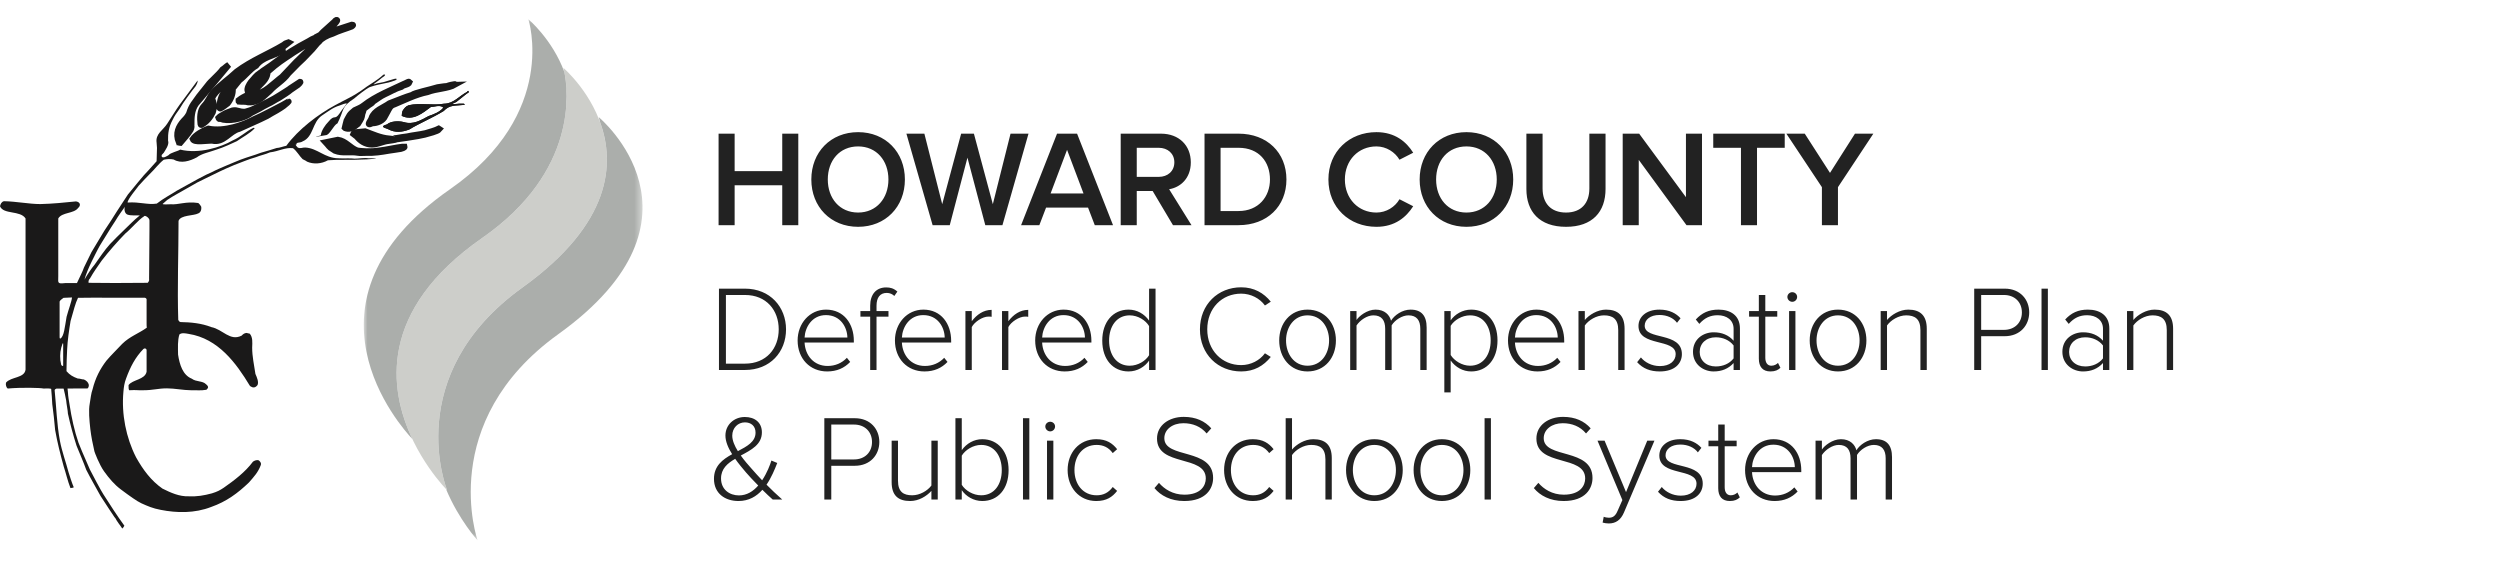
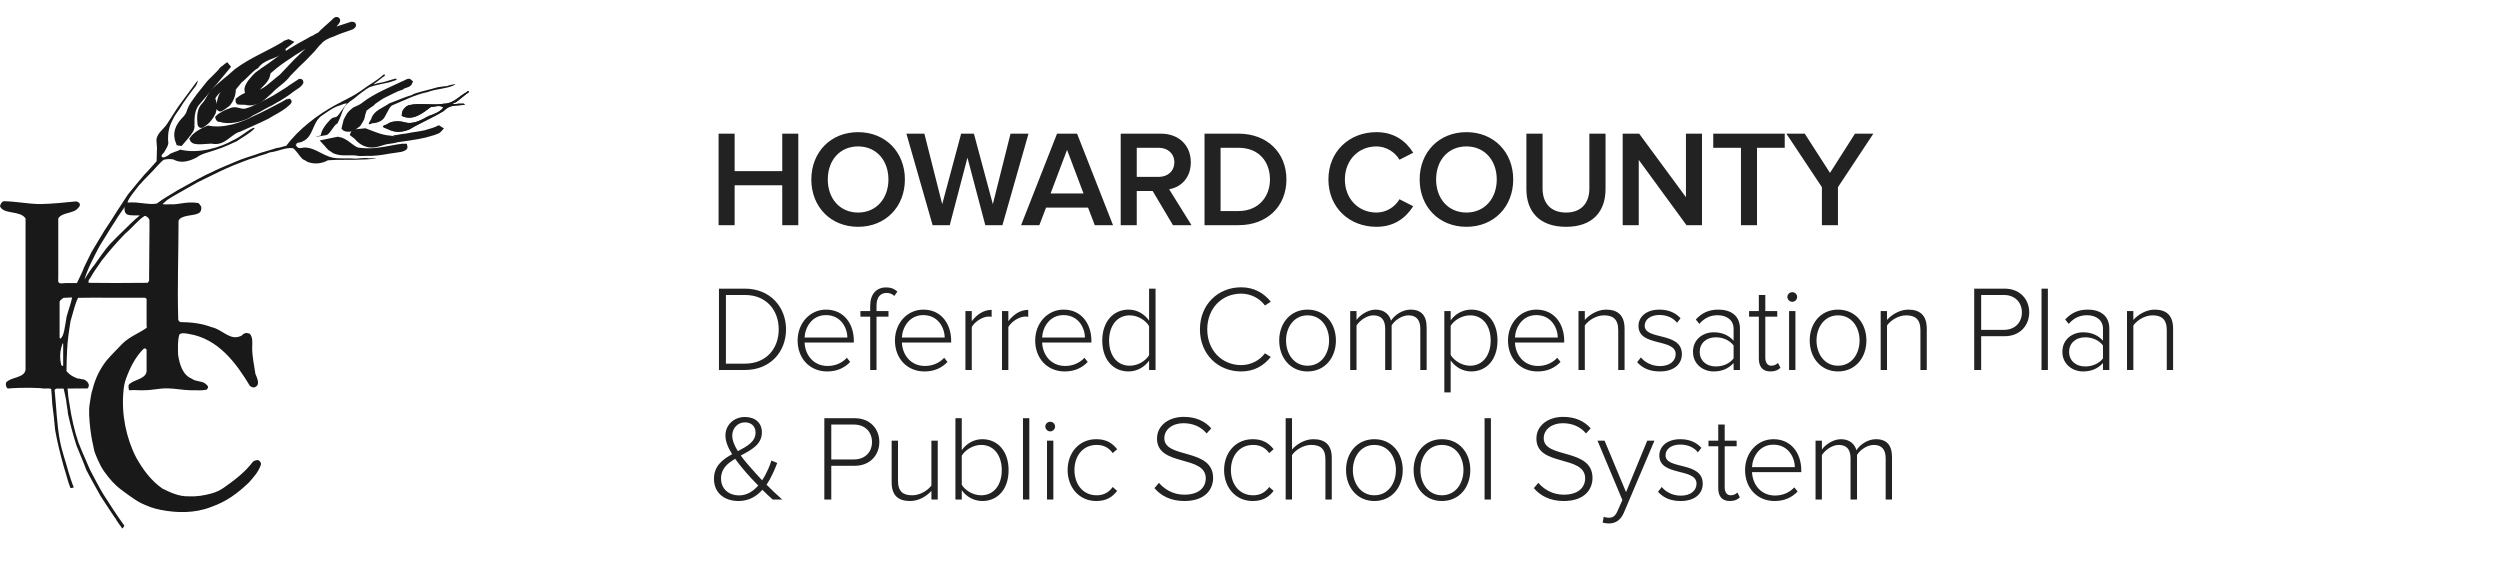
<svg xmlns="http://www.w3.org/2000/svg" xmlns:xlink="http://www.w3.org/1999/xlink" width="328px" height="75px" viewBox="0 0 328 75" version="1.1">
  <title>Logos/Tablet/Howard</title>
  <desc>Created with Sketch.</desc>
  <defs>
-     <polygon id="path-1" points="0 0.041 36.57 0.041 36.57 68.409 0 68.409" />
-   </defs>
+     </defs>
  <g id="Logos/Tablet/Howard" stroke="none" stroke-width="1" fill="none" fill-rule="evenodd">
    <path d="M96.384,29.542 L96.384,24.304 L102.63,24.304 L102.63,29.542 L104.736,29.542 L104.736,17.536 L102.63,17.536 L102.63,22.45 L96.384,22.45 L96.384,17.536 L94.278,17.536 L94.278,29.542 L96.384,29.542 Z M112.584,29.758 C116.184,29.758 118.722,27.13 118.722,23.548 C118.722,19.966 116.184,17.338 112.584,17.338 C108.984,17.338 106.446,19.966 106.446,23.548 C106.446,27.13 108.984,29.758 112.584,29.758 Z M112.584,27.886 C110.154,27.886 108.606,26.014 108.606,23.548 C108.606,21.064 110.154,19.21 112.584,19.21 C114.996,19.21 116.562,21.064 116.562,23.548 C116.562,26.014 114.996,27.886 112.584,27.886 Z M124.608,29.542 L126.93,20.686 L129.27,29.542 L131.52,29.542 L134.94,17.536 L132.582,17.536 L130.26,26.788 L127.776,17.536 L126.102,17.536 L123.618,26.788 L121.278,17.536 L118.92,17.536 L122.358,29.542 L124.608,29.542 Z M136.362,29.542 L137.244,27.238 L142.752,27.238 L143.634,29.542 L146.028,29.542 L141.312,17.536 L138.684,17.536 L133.968,29.542 L136.362,29.542 Z M142.158,25.384 L137.838,25.384 L139.998,19.66 L142.158,25.384 Z M149.142,29.542 L149.142,25.06 L151.23,25.06 L153.894,29.542 L156.324,29.542 L153.39,24.826 C154.83,24.592 156.234,23.44 156.234,21.298 C156.234,19.084 154.686,17.536 152.31,17.536 L147.036,17.536 L147.036,29.542 L149.142,29.542 Z M152.022,23.206 L149.142,23.206 L149.142,19.39 L152.022,19.39 C153.21,19.39 154.074,20.146 154.074,21.298 C154.074,22.45 153.21,23.206 152.022,23.206 Z M162.498,29.542 C166.242,29.542 168.78,27.076 168.78,23.548 C168.78,20.02 166.242,17.536 162.498,17.536 L158.034,17.536 L158.034,29.542 L162.498,29.542 Z M162.498,27.688 L160.14,27.688 L160.14,19.39 L162.498,19.39 C165.18,19.39 166.62,21.226 166.62,23.548 C166.62,25.816 165.108,27.688 162.498,27.688 Z M180.588,29.758 C183.018,29.758 184.494,28.498 185.412,27.058 L183.612,26.14 C183.036,27.148 181.884,27.886 180.588,27.886 C178.212,27.886 176.448,26.068 176.448,23.548 C176.448,21.028 178.212,19.21 180.588,19.21 C181.884,19.21 183.036,19.966 183.612,20.956 L185.412,20.038 C184.512,18.598 183.018,17.338 180.588,17.338 C177.042,17.338 174.288,19.858 174.288,23.548 C174.288,27.238 177.042,29.758 180.588,29.758 Z M192.396,29.758 C195.996,29.758 198.534,27.13 198.534,23.548 C198.534,19.966 195.996,17.338 192.396,17.338 C188.796,17.338 186.258,19.966 186.258,23.548 C186.258,27.13 188.796,29.758 192.396,29.758 Z M192.396,27.886 C189.966,27.886 188.418,26.014 188.418,23.548 C188.418,21.064 189.966,19.21 192.396,19.21 C194.808,19.21 196.374,21.064 196.374,23.548 C196.374,26.014 194.808,27.886 192.396,27.886 Z M205.464,29.758 C208.938,29.758 210.648,27.778 210.648,24.79 L210.648,17.536 L208.524,17.536 L208.524,24.736 C208.524,26.644 207.462,27.886 205.464,27.886 C203.448,27.886 202.386,26.644 202.386,24.736 L202.386,17.536 L200.262,17.536 L200.262,24.808 C200.262,27.76 201.972,29.758 205.464,29.758 Z M215.004,29.542 L215.004,20.974 L221.268,29.542 L223.302,29.542 L223.302,17.536 L221.196,17.536 L221.196,25.87 L215.058,17.536 L212.898,17.536 L212.898,29.542 L215.004,29.542 Z M230.52,29.542 L230.52,19.39 L234.156,19.39 L234.156,17.536 L224.778,17.536 L224.778,19.39 L228.414,19.39 L228.414,29.542 L230.52,29.542 Z M241.14,29.542 L241.14,24.556 L245.784,17.536 L243.372,17.536 L240.096,22.684 L236.784,17.536 L234.372,17.536 L239.034,24.556 L239.034,29.542 L241.14,29.542 Z M97.736,48.542 C101.048,48.542 103.128,46.174 103.128,43.214 C103.128,40.286 101.048,37.87 97.736,37.87 L94.328,37.87 L94.328,48.542 L97.736,48.542 Z M97.736,47.71 L95.24,47.71 L95.24,38.702 L97.736,38.702 C100.568,38.702 102.168,40.718 102.168,43.214 C102.168,45.71 100.552,47.71 97.736,47.71 Z M108.52,48.734 C109.8,48.734 110.776,48.286 111.544,47.486 L111.112,46.942 C110.456,47.646 109.56,48.014 108.584,48.014 C106.76,48.014 105.64,46.622 105.56,44.942 L112.024,44.942 L112.024,44.718 C112.024,42.494 110.728,40.622 108.376,40.622 C106.232,40.622 104.648,42.43 104.648,44.67 C104.648,47.054 106.264,48.734 108.52,48.734 Z M111.176,44.286 L105.56,44.286 C105.624,42.942 106.536,41.342 108.36,41.342 C110.296,41.342 111.16,42.974 111.176,44.286 Z M115,48.542 L115,41.55 L116.568,41.55 L116.568,40.814 L115,40.814 L115,40.11 C115,39.038 115.464,38.43 116.344,38.43 C116.76,38.43 117.08,38.59 117.336,38.83 L117.736,38.254 C117.24,37.822 116.808,37.71 116.264,37.71 C114.968,37.71 114.168,38.606 114.168,40.11 L114.168,40.814 L112.888,40.814 L112.888,41.55 L114.168,41.55 L114.168,48.542 L115,48.542 Z M121.288,48.734 C122.568,48.734 123.544,48.286 124.312,47.486 L123.88,46.942 C123.224,47.646 122.328,48.014 121.352,48.014 C119.528,48.014 118.408,46.622 118.328,44.942 L124.792,44.942 L124.792,44.718 C124.792,42.494 123.496,40.622 121.144,40.622 C119,40.622 117.416,42.43 117.416,44.67 C117.416,47.054 119.032,48.734 121.288,48.734 Z M123.944,44.286 L118.328,44.286 C118.392,42.942 119.304,41.342 121.128,41.342 C123.064,41.342 123.928,42.974 123.944,44.286 Z M127.496,48.542 L127.496,42.91 C127.848,42.238 128.904,41.534 129.688,41.534 C129.848,41.534 129.96,41.534 130.104,41.566 L130.104,40.654 C129.032,40.654 128.152,41.278 127.496,42.142 L127.496,40.814 L126.664,40.814 L126.664,48.542 L127.496,48.542 Z M132.296,48.542 L132.296,42.91 C132.648,42.238 133.704,41.534 134.488,41.534 C134.648,41.534 134.76,41.534 134.904,41.566 L134.904,40.654 C133.832,40.654 132.952,41.278 132.296,42.142 L132.296,40.814 L131.464,40.814 L131.464,48.542 L132.296,48.542 Z M139.688,48.734 C140.968,48.734 141.944,48.286 142.712,47.486 L142.28,46.942 C141.624,47.646 140.728,48.014 139.752,48.014 C137.928,48.014 136.808,46.622 136.728,44.942 L143.192,44.942 L143.192,44.718 C143.192,42.494 141.896,40.622 139.544,40.622 C137.4,40.622 135.816,42.43 135.816,44.67 C135.816,47.054 137.432,48.734 139.688,48.734 Z M142.344,44.286 L136.728,44.286 C136.792,42.942 137.704,41.342 139.528,41.342 C141.464,41.342 142.328,42.974 142.344,44.286 Z M148.072,48.734 C149.224,48.734 150.216,48.11 150.76,47.31 L150.76,48.542 L151.608,48.542 L151.608,37.87 L150.76,37.87 L150.76,42.062 C150.136,41.182 149.176,40.622 148.072,40.622 C146.024,40.622 144.616,42.238 144.616,44.686 C144.616,47.166 146.024,48.734 148.072,48.734 Z M148.216,47.982 C146.504,47.982 145.512,46.558 145.512,44.686 C145.512,42.814 146.504,41.374 148.216,41.374 C149.304,41.374 150.312,42.03 150.76,42.782 L150.76,46.606 C150.312,47.342 149.304,47.982 148.216,47.982 Z M162.84,48.734 C164.536,48.734 165.784,47.998 166.728,46.83 L165.96,46.35 C165.288,47.278 164.12,47.902 162.84,47.902 C160.328,47.902 158.392,45.966 158.392,43.214 C158.392,40.43 160.328,38.526 162.84,38.526 C164.12,38.526 165.288,39.15 165.96,40.078 L166.728,39.582 C165.816,38.446 164.536,37.694 162.84,37.694 C159.816,37.694 157.432,39.934 157.432,43.214 C157.432,46.494 159.816,48.734 162.84,48.734 Z M171.544,48.734 C173.832,48.734 175.272,46.926 175.272,44.67 C175.272,42.414 173.832,40.622 171.544,40.622 C169.288,40.622 167.832,42.414 167.832,44.67 C167.832,46.926 169.288,48.734 171.544,48.734 Z M171.544,47.982 C169.752,47.982 168.728,46.398 168.728,44.67 C168.728,42.958 169.752,41.374 171.544,41.374 C173.368,41.374 174.376,42.958 174.376,44.67 C174.376,46.398 173.368,47.982 171.544,47.982 Z M177.976,48.542 L177.976,42.702 C178.44,41.998 179.368,41.374 180.184,41.374 C181.288,41.374 181.736,42.046 181.736,43.134 L181.736,48.542 L182.584,48.542 L182.584,42.686 C183.016,41.982 183.96,41.374 184.792,41.374 C185.88,41.374 186.344,42.046 186.344,43.134 L186.344,48.542 L187.176,48.542 L187.176,42.974 C187.176,41.422 186.488,40.622 185.064,40.622 C183.976,40.622 182.936,41.358 182.504,42.078 C182.312,41.326 181.672,40.622 180.472,40.622 C179.352,40.622 178.296,41.486 177.976,41.982 L177.976,40.814 L177.144,40.814 L177.144,48.542 L177.976,48.542 Z M190.328,51.486 L190.328,47.294 C190.952,48.174 191.928,48.734 193.016,48.734 C195.08,48.734 196.472,47.134 196.472,44.67 C196.472,42.19 195.08,40.622 193.016,40.622 C191.864,40.622 190.872,41.246 190.328,42.03 L190.328,40.814 L189.496,40.814 L189.496,51.486 L190.328,51.486 Z M192.872,47.982 C191.8,47.982 190.776,47.31 190.328,46.574 L190.328,42.75 C190.776,42.014 191.8,41.374 192.872,41.374 C194.6,41.374 195.576,42.798 195.576,44.67 C195.576,46.542 194.6,47.982 192.872,47.982 Z M201.72,48.734 C203,48.734 203.976,48.286 204.744,47.486 L204.312,46.942 C203.656,47.646 202.76,48.014 201.784,48.014 C199.96,48.014 198.84,46.622 198.76,44.942 L205.224,44.942 L205.224,44.718 C205.224,42.494 203.928,40.622 201.576,40.622 C199.432,40.622 197.848,42.43 197.848,44.67 C197.848,47.054 199.464,48.734 201.72,48.734 Z M204.376,44.286 L198.76,44.286 C198.824,42.942 199.736,41.342 201.56,41.342 C203.496,41.342 204.36,42.974 204.376,44.286 Z M207.928,48.542 L207.928,42.702 C208.424,41.998 209.448,41.374 210.44,41.374 C211.56,41.374 212.312,41.822 212.312,43.31 L212.312,48.542 L213.144,48.542 L213.144,43.134 C213.144,41.39 212.28,40.622 210.712,40.622 C209.592,40.622 208.488,41.31 207.928,41.982 L207.928,40.814 L207.096,40.814 L207.096,48.542 L207.928,48.542 Z M217.768,48.734 C219.704,48.734 220.664,47.71 220.664,46.462 C220.664,43.486 215.784,44.67 215.784,42.734 C215.784,41.934 216.52,41.326 217.72,41.326 C218.744,41.326 219.576,41.742 220.024,42.35 L220.488,41.758 C219.928,41.134 219.048,40.622 217.72,40.622 C215.976,40.622 214.968,41.582 214.968,42.766 C214.968,45.534 219.848,44.35 219.848,46.462 C219.848,47.358 219.08,48.03 217.784,48.03 C216.696,48.03 215.784,47.518 215.288,46.894 L214.792,47.518 C215.56,48.366 216.52,48.734 217.768,48.734 Z M224.824,48.734 C225.896,48.734 226.76,48.382 227.448,47.63 L227.448,48.542 L228.28,48.542 L228.28,43.102 C228.28,41.374 227.032,40.622 225.464,40.622 C224.184,40.622 223.288,41.054 222.488,41.918 L222.952,42.494 C223.656,41.694 224.408,41.358 225.368,41.358 C226.52,41.358 227.448,41.982 227.448,43.134 L227.448,44.702 C226.776,43.95 225.896,43.598 224.824,43.598 C223.48,43.598 222.12,44.478 222.12,46.158 C222.12,47.822 223.496,48.734 224.824,48.734 Z M225.112,48.078 C223.832,48.078 223,47.262 223,46.174 C223,45.07 223.832,44.254 225.112,44.254 C226.04,44.254 226.904,44.622 227.448,45.326 L227.448,47.022 C226.904,47.726 226.04,48.078 225.112,48.078 Z M232.28,48.734 C232.92,48.734 233.288,48.542 233.592,48.254 L233.272,47.614 C233.096,47.806 232.776,47.982 232.408,47.982 C231.864,47.982 231.608,47.55 231.608,46.926 L231.608,41.55 L233.176,41.55 L233.176,40.814 L231.608,40.814 L231.608,38.702 L230.76,38.702 L230.76,40.814 L229.48,40.814 L229.48,41.55 L230.76,41.55 L230.76,47.054 C230.76,48.11 231.256,48.734 232.28,48.734 Z M235.144,39.598 C235.496,39.598 235.784,39.31 235.784,38.958 C235.784,38.606 235.496,38.334 235.144,38.334 C234.808,38.334 234.504,38.606 234.504,38.958 C234.504,39.31 234.808,39.598 235.144,39.598 Z M235.56,48.542 L235.56,40.814 L234.728,40.814 L234.728,48.542 L235.56,48.542 Z M241.144,48.734 C243.432,48.734 244.872,46.926 244.872,44.67 C244.872,42.414 243.432,40.622 241.144,40.622 C238.888,40.622 237.432,42.414 237.432,44.67 C237.432,46.926 238.888,48.734 241.144,48.734 Z M241.144,47.982 C239.352,47.982 238.328,46.398 238.328,44.67 C238.328,42.958 239.352,41.374 241.144,41.374 C242.968,41.374 243.976,42.958 243.976,44.67 C243.976,46.398 242.968,47.982 241.144,47.982 Z M247.576,48.542 L247.576,42.702 C248.072,41.998 249.096,41.374 250.088,41.374 C251.208,41.374 251.96,41.822 251.96,43.31 L251.96,48.542 L252.792,48.542 L252.792,43.134 C252.792,41.39 251.928,40.622 250.36,40.622 C249.24,40.622 248.136,41.31 247.576,41.982 L247.576,40.814 L246.744,40.814 L246.744,48.542 L247.576,48.542 Z M259.928,48.542 L259.928,44.11 L263.016,44.11 C265.048,44.11 266.232,42.67 266.232,40.99 C266.232,39.31 265.064,37.87 263.016,37.87 L259.016,37.87 L259.016,48.542 L259.928,48.542 Z M262.92,43.278 L259.928,43.278 L259.928,38.702 L262.92,38.702 C264.328,38.702 265.272,39.646 265.272,40.99 C265.272,42.334 264.328,43.278 262.92,43.278 Z M268.68,48.542 L268.68,37.87 L267.848,37.87 L267.848,48.542 L268.68,48.542 Z M273.288,48.734 C274.36,48.734 275.224,48.382 275.912,47.63 L275.912,48.542 L276.744,48.542 L276.744,43.102 C276.744,41.374 275.496,40.622 273.928,40.622 C272.648,40.622 271.752,41.054 270.952,41.918 L271.416,42.494 C272.12,41.694 272.872,41.358 273.832,41.358 C274.984,41.358 275.912,41.982 275.912,43.134 L275.912,44.702 C275.24,43.95 274.36,43.598 273.288,43.598 C271.944,43.598 270.584,44.478 270.584,46.158 C270.584,47.822 271.96,48.734 273.288,48.734 Z M273.576,48.078 C272.296,48.078 271.464,47.262 271.464,46.174 C271.464,45.07 272.296,44.254 273.576,44.254 C274.504,44.254 275.368,44.622 275.912,45.326 L275.912,47.022 C275.368,47.726 274.504,48.078 273.576,48.078 Z M279.896,48.542 L279.896,42.702 C280.392,41.998 281.416,41.374 282.408,41.374 C283.528,41.374 284.28,41.822 284.28,43.31 L284.28,48.542 L285.112,48.542 L285.112,43.134 C285.112,41.39 284.248,40.622 282.68,40.622 C281.56,40.622 280.456,41.31 279.896,41.982 L279.896,40.814 L279.064,40.814 L279.064,48.542 L279.896,48.542 Z M96.888,65.734 C98.248,65.734 99.256,65.126 100.024,64.262 C100.52,64.758 101.016,65.222 101.384,65.542 L102.632,65.542 C101.848,64.838 101.192,64.23 100.568,63.59 C101.208,62.662 101.64,61.59 101.976,60.742 L101.208,60.422 C101.032,60.998 100.632,62.054 99.992,63.014 C99.528,62.534 99.064,62.006 98.568,61.446 C98.184,61.014 97.656,60.422 97.192,59.766 C98.568,59.03 99.96,58.326 99.96,56.726 C99.96,55.43 99.032,54.71 97.72,54.71 C96.312,54.71 95.176,55.734 95.176,57.142 C95.176,57.91 95.528,58.758 96.056,59.59 C94.808,60.278 93.672,61.126 93.672,62.822 C93.672,64.742 95.128,65.734 96.888,65.734 Z M96.808,59.19 C96.376,58.502 96.072,57.782 96.072,57.158 C96.072,56.134 96.824,55.414 97.736,55.414 C98.52,55.414 99.128,55.878 99.128,56.758 C99.128,57.958 98.024,58.55 96.808,59.19 Z M96.952,64.998 C95.72,64.998 94.6,64.23 94.6,62.774 C94.6,61.51 95.432,60.79 96.456,60.198 C96.904,60.838 97.416,61.446 97.88,61.99 C98.2,62.374 98.824,63.03 99.48,63.702 C98.824,64.454 97.992,64.998 96.952,64.998 Z M109.064,65.542 L109.064,61.11 L112.152,61.11 C114.184,61.11 115.368,59.67 115.368,57.99 C115.368,56.31 114.2,54.87 112.152,54.87 L108.152,54.87 L108.152,65.542 L109.064,65.542 Z M112.056,60.278 L109.064,60.278 L109.064,55.702 L112.056,55.702 C113.464,55.702 114.408,56.646 114.408,57.99 C114.408,59.334 113.464,60.278 112.056,60.278 Z M119.416,65.734 C120.536,65.734 121.56,65.11 122.2,64.406 L122.2,65.542 L123.032,65.542 L123.032,57.814 L122.2,57.814 L122.2,63.702 C121.688,64.39 120.68,64.982 119.688,64.982 C118.568,64.982 117.816,64.566 117.816,63.062 L117.816,57.814 L116.984,57.814 L116.984,63.254 C116.984,64.998 117.832,65.734 119.416,65.734 Z M128.872,65.734 C130.92,65.734 132.328,64.166 132.328,61.686 C132.328,59.238 130.936,57.622 128.872,57.622 C127.784,57.622 126.808,58.182 126.184,59.062 L126.184,54.87 L125.352,54.87 L125.352,65.542 L126.184,65.542 L126.184,64.31 C126.728,65.11 127.72,65.734 128.872,65.734 Z M128.728,64.982 C127.656,64.982 126.632,64.342 126.184,63.606 L126.184,59.782 C126.632,59.046 127.656,58.374 128.728,58.374 C130.456,58.374 131.432,59.814 131.432,61.686 C131.432,63.558 130.456,64.982 128.728,64.982 Z M135.048,65.542 L135.048,54.87 L134.216,54.87 L134.216,65.542 L135.048,65.542 Z M137.784,56.598 C138.136,56.598 138.424,56.31 138.424,55.958 C138.424,55.606 138.136,55.334 137.784,55.334 C137.448,55.334 137.144,55.606 137.144,55.958 C137.144,56.31 137.448,56.598 137.784,56.598 Z M138.2,65.542 L138.2,57.814 L137.368,57.814 L137.368,65.542 L138.2,65.542 Z M143.832,65.734 C145.176,65.734 145.944,65.206 146.568,64.406 L145.992,63.894 C145.432,64.662 144.728,64.982 143.88,64.982 C142.072,64.982 140.968,63.526 140.968,61.67 C140.968,59.814 142.072,58.374 143.88,58.374 C144.728,58.374 145.432,58.678 145.992,59.446 L146.568,58.934 C145.944,58.15 145.176,57.622 143.832,57.622 C141.56,57.622 140.072,59.414 140.072,61.67 C140.072,63.926 141.56,65.734 143.832,65.734 Z M155.368,65.734 C158.248,65.734 159.16,64.086 159.16,62.71 C159.16,58.726 152.76,60.23 152.76,57.494 C152.76,56.342 153.832,55.526 155.256,55.526 C156.456,55.526 157.544,55.942 158.312,56.87 L158.92,56.198 C158.088,55.254 156.904,54.694 155.304,54.694 C153.368,54.694 151.8,55.798 151.8,57.542 C151.8,61.27 158.2,59.638 158.2,62.774 C158.2,63.686 157.576,64.902 155.384,64.902 C153.864,64.902 152.744,64.15 152.056,63.35 L151.464,64.038 C152.28,65.03 153.608,65.734 155.368,65.734 Z M164.36,65.734 C165.704,65.734 166.472,65.206 167.096,64.406 L166.52,63.894 C165.96,64.662 165.256,64.982 164.408,64.982 C162.6,64.982 161.496,63.526 161.496,61.67 C161.496,59.814 162.6,58.374 164.408,58.374 C165.256,58.374 165.96,58.678 166.52,59.446 L167.096,58.934 C166.472,58.15 165.704,57.622 164.36,57.622 C162.088,57.622 160.6,59.414 160.6,61.67 C160.6,63.926 162.088,65.734 164.36,65.734 Z M169.512,65.542 L169.512,59.702 C170.008,58.998 171.032,58.374 172.024,58.374 C173.144,58.374 173.896,58.79 173.896,60.278 L173.896,65.542 L174.728,65.542 L174.728,60.102 C174.728,58.358 173.864,57.622 172.296,57.622 C171.176,57.622 170.072,58.31 169.512,58.982 L169.512,54.87 L168.68,54.87 L168.68,65.542 L169.512,65.542 Z M180.312,65.734 C182.6,65.734 184.04,63.926 184.04,61.67 C184.04,59.414 182.6,57.622 180.312,57.622 C178.056,57.622 176.6,59.414 176.6,61.67 C176.6,63.926 178.056,65.734 180.312,65.734 Z M180.312,64.982 C178.52,64.982 177.496,63.398 177.496,61.67 C177.496,59.958 178.52,58.374 180.312,58.374 C182.136,58.374 183.144,59.958 183.144,61.67 C183.144,63.398 182.136,64.982 180.312,64.982 Z M189.176,65.734 C191.464,65.734 192.904,63.926 192.904,61.67 C192.904,59.414 191.464,57.622 189.176,57.622 C186.92,57.622 185.464,59.414 185.464,61.67 C185.464,63.926 186.92,65.734 189.176,65.734 Z M189.176,64.982 C187.384,64.982 186.36,63.398 186.36,61.67 C186.36,59.958 187.384,58.374 189.176,58.374 C191,58.374 192.008,59.958 192.008,61.67 C192.008,63.398 191,64.982 189.176,64.982 Z M195.608,65.542 L195.608,54.87 L194.776,54.87 L194.776,65.542 L195.608,65.542 Z M205.144,65.734 C208.024,65.734 208.936,64.086 208.936,62.71 C208.936,58.726 202.536,60.23 202.536,57.494 C202.536,56.342 203.608,55.526 205.032,55.526 C206.232,55.526 207.32,55.942 208.088,56.87 L208.696,56.198 C207.864,55.254 206.68,54.694 205.08,54.694 C203.144,54.694 201.576,55.798 201.576,57.542 C201.576,61.27 207.976,59.638 207.976,62.774 C207.976,63.686 207.352,64.902 205.16,64.902 C203.64,64.902 202.52,64.15 201.832,63.35 L201.24,64.038 C202.056,65.03 203.384,65.734 205.144,65.734 Z M211.08,68.678 C211.992,68.678 212.648,68.214 213.064,67.238 L217.064,57.814 L216.12,57.814 L213.336,64.566 L210.52,57.814 L209.592,57.814 L212.856,65.606 L212.248,66.982 C211.944,67.718 211.592,67.926 211.08,67.926 C210.888,67.926 210.584,67.878 210.408,67.798 L210.264,68.566 C210.472,68.63 210.824,68.678 211.08,68.678 Z M220.504,65.734 C222.44,65.734 223.4,64.71 223.4,63.462 C223.4,60.486 218.52,61.67 218.52,59.734 C218.52,58.934 219.256,58.326 220.456,58.326 C221.48,58.326 222.312,58.742 222.76,59.35 L223.224,58.758 C222.664,58.134 221.784,57.622 220.456,57.622 C218.712,57.622 217.704,58.582 217.704,59.766 C217.704,62.534 222.584,61.35 222.584,63.462 C222.584,64.358 221.816,65.03 220.52,65.03 C219.432,65.03 218.52,64.518 218.024,63.894 L217.528,64.518 C218.296,65.366 219.256,65.734 220.504,65.734 Z M226.952,65.734 C227.592,65.734 227.96,65.542 228.264,65.254 L227.944,64.614 C227.768,64.806 227.448,64.982 227.08,64.982 C226.536,64.982 226.28,64.55 226.28,63.926 L226.28,58.55 L227.848,58.55 L227.848,57.814 L226.28,57.814 L226.28,55.702 L225.432,55.702 L225.432,57.814 L224.152,57.814 L224.152,58.55 L225.432,58.55 L225.432,64.054 C225.432,65.11 225.928,65.734 226.952,65.734 Z M232.824,65.734 C234.104,65.734 235.08,65.286 235.848,64.486 L235.416,63.942 C234.76,64.646 233.864,65.014 232.888,65.014 C231.064,65.014 229.944,63.622 229.864,61.942 L236.328,61.942 L236.328,61.718 C236.328,59.494 235.032,57.622 232.68,57.622 C230.536,57.622 228.952,59.43 228.952,61.67 C228.952,64.054 230.568,65.734 232.824,65.734 Z M235.48,61.286 L229.864,61.286 C229.928,59.942 230.84,58.342 232.664,58.342 C234.6,58.342 235.464,59.974 235.48,61.286 Z M239.032,65.542 L239.032,59.702 C239.496,58.998 240.424,58.374 241.24,58.374 C242.344,58.374 242.792,59.046 242.792,60.134 L242.792,65.542 L243.64,65.542 L243.64,59.686 C244.072,58.982 245.016,58.374 245.848,58.374 C246.936,58.374 247.4,59.046 247.4,60.134 L247.4,65.542 L248.232,65.542 L248.232,59.974 C248.232,58.422 247.544,57.622 246.12,57.622 C245.032,57.622 243.992,58.358 243.56,59.078 C243.368,58.326 242.728,57.622 241.528,57.622 C240.408,57.622 239.352,58.486 239.032,58.982 L239.032,57.814 L238.2,57.814 L238.2,65.542 L239.032,65.542 Z" id="HOWARDCOUNTYDeferredCompensationPlan&amp;PublicSchoolSystem" fill="#222222" fill-rule="nonzero" />
    <g id="Group-Copy" transform="translate(0, 2.479)">
      <g id="Howard457-logo">
        <g id="Group-5" transform="translate(30.722, 0)">
          <path d="M13.151,0.368 C13.151,0.368 13.379,0.04 13.507,0.165 C13.583,0.241 13.227,0.622 13.076,0.8 C12.746,1.155 12.416,1.51 12.416,1.51 C12.468,1.612 12.365,1.687 12.517,1.714 L15.411,0.774 C15.434,0.774 15.816,0.723 15.411,1.002 C14.85,1.231 13.684,1.561 12.924,1.94 C12.162,2.169 11.427,2.601 11.174,2.955 C10.893,3.158 10.26,4.048 9.981,4.276 C9.346,4.961 8.738,5.569 8.382,5.873 C8.053,6.176 7.166,7.141 7.088,7.194 C6.403,8.13 5.466,8.588 4.68,9.45 C3.818,10.184 3.233,11.021 1.863,10.946 C1.406,10.818 1.102,10.896 0.594,10.845 C0.569,10.818 0.594,10.743 0.594,10.668 C1.305,10.109 2.243,9.755 3.081,9.602 C3.664,10.008 5.289,8.334 6.279,7.597 C6.885,6.963 7.445,6.356 8.153,5.619 C8.51,5.264 9.219,4.605 9.651,4.173 C9.751,4.073 10.209,3.614 10.26,3.539 L10.615,3.158 C10.69,2.981 10.412,2.905 10.286,2.931 C9.93,3.058 8.356,4.073 7.825,4.402 C6.2,5.492 5.82,5.695 4.375,6.963 C4.375,7.725 3.867,8.207 3.385,8.688 C3.31,8.79 3.182,8.918 3.054,8.968 C2.7,9.246 2.372,9.502 1.762,9.475 C1.661,9.094 1.965,8.588 2.193,8.284 C2.599,7.826 2.903,7.394 3.361,7.115 C3.943,6.659 4.578,6.304 5.262,5.772 C6.657,4.68 8.205,3.742 9.751,2.931 C9.827,2.88 10.615,2.423 10.666,2.423 C10.971,2.246 11.095,2.22 11.298,2.093 L11.656,1.714 L13.151,0.368" id="Fill-1" fill="#1A1919" />
          <path d="M13.151,0.368 C13.151,0.368 13.379,0.04 13.507,0.165 C13.583,0.241 13.227,0.622 13.076,0.8 C12.746,1.155 12.416,1.51 12.416,1.51 C12.468,1.612 12.365,1.687 12.517,1.714 L15.411,0.774 C15.434,0.774 15.816,0.723 15.411,1.002 C14.85,1.231 13.684,1.561 12.924,1.94 C12.162,2.169 11.427,2.601 11.174,2.955 C10.893,3.158 10.26,4.048 9.981,4.276 C9.346,4.961 8.738,5.569 8.382,5.873 C8.053,6.176 7.166,7.141 7.088,7.194 C6.403,8.13 5.466,8.588 4.68,9.45 C3.818,10.184 3.233,11.021 1.863,10.946 C1.406,10.818 1.102,10.896 0.594,10.845 C0.569,10.818 0.594,10.743 0.594,10.668 C1.305,10.109 2.243,9.755 3.081,9.602 C3.664,10.008 5.289,8.334 6.279,7.597 C6.885,6.963 7.445,6.356 8.153,5.619 C8.51,5.264 9.219,4.605 9.651,4.173 C9.751,4.073 10.209,3.614 10.26,3.539 L10.615,3.158 C10.69,2.981 10.412,2.905 10.286,2.931 C9.93,3.058 8.356,4.073 7.825,4.402 C6.2,5.492 5.82,5.695 4.375,6.963 C4.375,7.725 3.867,8.207 3.385,8.688 C3.31,8.79 3.182,8.918 3.054,8.968 C2.7,9.246 2.372,9.502 1.762,9.475 C1.661,9.094 1.965,8.588 2.193,8.284 C2.599,7.826 2.903,7.394 3.361,7.115 C3.943,6.659 4.578,6.304 5.262,5.772 C6.657,4.68 8.205,3.742 9.751,2.931 C9.827,2.88 10.615,2.423 10.666,2.423 C10.971,2.246 11.095,2.22 11.298,2.093 L11.656,1.714 L13.151,0.368" id="Fill-3" fill="#1A1919" />
          <path d="M13.151,0.368 C13.151,0.368 13.379,0.04 13.507,0.165 C13.583,0.241 13.227,0.622 13.076,0.8 C12.746,1.155 12.416,1.51 12.416,1.51 C12.468,1.612 12.365,1.687 12.517,1.714 L15.411,0.774 C15.434,0.774 15.816,0.723 15.411,1.002 C14.85,1.231 13.684,1.561 12.924,1.94 C12.162,2.169 11.427,2.601 11.174,2.955 C10.893,3.158 10.26,4.048 9.981,4.276 C9.346,4.961 8.738,5.569 8.382,5.873 C8.053,6.176 7.166,7.141 7.088,7.194 C6.403,8.13 5.466,8.588 4.68,9.45 C3.818,10.184 3.233,11.021 1.863,10.946 C1.406,10.818 1.102,10.896 0.594,10.845 C0.569,10.818 0.594,10.743 0.594,10.668 C1.305,10.109 2.243,9.755 3.081,9.602 C3.664,10.008 5.289,8.334 6.279,7.597 C6.885,6.963 7.445,6.356 8.153,5.619 C8.51,5.264 9.219,4.605 9.651,4.173 C9.751,4.073 10.209,3.614 10.26,3.539 L10.615,3.158 C10.69,2.981 10.412,2.905 10.286,2.931 C9.93,3.058 8.356,4.073 7.825,4.402 C6.2,5.492 5.82,5.695 4.375,6.963 C4.375,7.725 3.867,8.207 3.385,8.688 C3.31,8.79 3.182,8.918 3.054,8.968 C2.7,9.246 2.372,9.502 1.762,9.475 C1.661,9.094 1.965,8.588 2.193,8.284 C2.599,7.826 2.903,7.394 3.361,7.115 C3.943,6.659 4.578,6.304 5.262,5.772 C6.657,4.68 8.205,3.742 9.751,2.931 C9.827,2.88 10.615,2.423 10.666,2.423 C10.971,2.246 11.095,2.22 11.298,2.093 L11.656,1.714 L13.151,0.368 Z" id="Stroke-4" stroke="#1A1919" stroke-width="0.795" />
        </g>
        <path d="M37.885,3.103 L37.021,3.788 L37.097,4.169 C35.932,4.855 34.435,5.006 33.597,6.147 C32.786,6.605 32.176,7.492 31.415,8.051 L30.679,8.963 C30.604,9.039 30.578,9.091 30.527,9.142 C30.604,9.826 30.274,10.587 29.867,11.094 C29.512,11.348 29.259,11.576 28.903,11.754 C28.878,11.754 28.802,11.728 28.802,11.678 C28.802,10.866 29.005,10.004 29.537,9.469 C30.604,8.633 31.44,7.821 32.329,6.73 C32.329,6.68 32.329,6.655 32.304,6.58 L31.593,6.73 L30.249,7.821 C29.512,8.683 28.346,9.319 27.813,10.41 C28.068,11.019 28.143,11.551 27.915,12.262 C27.584,12.946 27.103,13.531 26.417,13.909 C26.366,13.909 26.316,13.884 26.316,13.834 C26.215,13.022 26.215,11.956 26.772,11.399 C27.255,10.916 27.484,10.309 27.863,9.75 C29.005,8.532 30.046,7.873 31.059,6.909 C33.039,5.437 35.22,4.6 37.249,3.384 C37.403,3.231 37.58,3.154 37.833,3.078 L37.885,3.103" id="Fill-6" fill="#1A1919" />
        <path d="M37.885,3.103 L37.021,3.788 L37.097,4.169 C35.932,4.855 34.435,5.006 33.597,6.147 C32.786,6.605 32.176,7.492 31.415,8.051 L30.679,8.963 C30.604,9.039 30.578,9.091 30.527,9.142 C30.604,9.826 30.274,10.587 29.867,11.094 C29.512,11.348 29.259,11.576 28.903,11.754 C28.878,11.754 28.802,11.728 28.802,11.678 C28.802,10.866 29.005,10.004 29.537,9.469 C30.604,8.633 31.44,7.821 32.329,6.73 C32.329,6.68 32.329,6.655 32.304,6.58 L31.593,6.73 L30.249,7.821 C29.512,8.683 28.346,9.319 27.813,10.41 C28.068,11.019 28.143,11.551 27.915,12.262 C27.584,12.946 27.103,13.531 26.417,13.909 C26.366,13.909 26.316,13.884 26.316,13.834 C26.215,13.022 26.215,11.956 26.772,11.399 C27.255,10.916 27.484,10.309 27.863,9.75 C29.005,8.532 30.046,7.873 31.059,6.909 C33.039,5.437 35.22,4.6 37.249,3.384 C37.403,3.231 37.58,3.154 37.833,3.078 L37.885,3.103" id="Fill-7" fill="#1A1919" />
        <path d="M37.885,3.103 L37.021,3.788 L37.097,4.169 C35.932,4.855 34.435,5.006 33.597,6.147 C32.786,6.605 32.176,7.492 31.415,8.051 L30.679,8.963 C30.604,9.039 30.578,9.091 30.527,9.142 C30.604,9.826 30.274,10.587 29.867,11.094 C29.512,11.348 29.259,11.576 28.903,11.754 C28.878,11.754 28.802,11.728 28.802,11.678 C28.802,10.866 29.005,10.004 29.537,9.469 C30.604,8.633 31.44,7.821 32.329,6.73 C32.329,6.68 32.329,6.655 32.304,6.58 L31.593,6.73 L30.249,7.821 C29.512,8.683 28.346,9.319 27.813,10.41 C28.068,11.019 28.143,11.551 27.915,12.262 C27.584,12.946 27.103,13.531 26.417,13.909 C26.366,13.909 26.316,13.884 26.316,13.834 C26.215,13.022 26.215,11.956 26.772,11.399 C27.255,10.916 27.484,10.309 27.863,9.75 C29.005,8.532 30.046,7.873 31.059,6.909 C33.039,5.437 35.22,4.6 37.249,3.384 C37.403,3.231 37.58,3.154 37.833,3.078 L37.885,3.103 Z" id="Stroke-8" stroke="#1A1919" stroke-width="0.795" />
        <path d="M27.979,8.466 C27.243,9.329 26.736,9.913 25.721,11.13 C25.114,11.993 25.114,12.931 25.114,13.971 C25.164,14.173 25.062,14.554 24.91,14.708 C24.933,14.708 24.453,15.341 24.378,15.417 L23.643,16.279 C23.565,16.279 23.541,16.204 23.464,16.204 C22.956,14.986 23.464,14.073 24.099,13.361 C24.453,13.008 24.631,12.78 24.808,12.424 C25.138,11.308 25.595,10.927 26.102,10.166 L27.295,8.669 C27.623,8.188 28.638,7.376 29.197,6.639 C29.475,6.464 29.731,6.183 30.009,6.03 C28.995,7.248 28.004,8.441 27.979,8.466" id="Fill-9" fill="#1A1919" />
        <path d="M27.979,8.466 C27.243,9.329 26.736,9.913 25.721,11.13 C25.114,11.993 25.114,12.931 25.114,13.971 C25.164,14.173 25.062,14.554 24.91,14.708 C24.933,14.708 24.453,15.341 24.378,15.417 L23.643,16.279 C23.565,16.279 23.541,16.204 23.464,16.204 C22.956,14.986 23.464,14.073 24.099,13.361 C24.453,13.008 24.631,12.78 24.808,12.424 C25.138,11.308 25.595,10.927 26.102,10.166 L27.295,8.669 C27.623,8.188 28.638,7.376 29.197,6.639 C29.475,6.464 29.731,6.183 30.009,6.03 C28.995,7.248 28.004,8.441 27.979,8.466" id="Fill-10" fill="#1A1919" />
        <path d="M27.979,8.466 C27.243,9.329 26.736,9.913 25.721,11.13 C25.114,11.993 25.114,12.931 25.114,13.971 C25.164,14.173 25.062,14.554 24.91,14.708 C24.933,14.708 24.453,15.341 24.378,15.417 L23.643,16.279 C23.565,16.279 23.541,16.204 23.464,16.204 C22.956,14.986 23.464,14.073 24.099,13.361 C24.453,13.008 24.631,12.78 24.808,12.424 C25.138,11.308 25.595,10.927 26.102,10.166 L27.295,8.669 C27.623,8.188 28.638,7.376 29.197,6.639 C29.475,6.464 29.731,6.183 30.009,6.03 C28.995,7.248 28.004,8.441 27.979,8.466 Z" id="Stroke-11" stroke="#1A1919" stroke-width="0.795" />
        <path d="M53.583,8.253 C53.633,8.228 53.711,8.278 53.736,8.304 C53.608,8.659 52.947,8.635 52.669,8.912 C51.834,9.166 51.198,9.571 50.462,9.903 C49.829,10.206 49.651,10.409 48.94,10.865 C48.788,11.145 48.662,11.07 47.977,11.627 C47.623,11.83 47.698,12.134 47.544,12.439 C47.495,12.616 47.495,12.971 47.266,13.301 L46.963,13.783 C46.479,14.189 45.973,14.545 45.388,14.367 C45.313,14.367 45.288,14.342 45.238,14.291 C45.313,13.986 45.364,13.707 45.467,13.352 C45.821,12.717 45.794,12.565 46.53,11.982 C46.987,11.753 47.341,11.652 47.723,11.348 C49.297,10.106 51.401,9.294 53.583,8.253" id="Fill-12" fill="#1A1919" />
        <path d="M53.583,8.253 C53.633,8.228 53.711,8.278 53.736,8.304 C53.608,8.659 52.947,8.635 52.669,8.912 C51.834,9.166 51.198,9.571 50.462,9.903 C49.829,10.206 49.651,10.409 48.94,10.865 C48.788,11.145 48.662,11.07 47.977,11.627 C47.623,11.83 47.698,12.134 47.544,12.439 C47.495,12.616 47.495,12.971 47.266,13.301 L46.963,13.783 C46.479,14.189 45.973,14.545 45.388,14.367 C45.313,14.367 45.288,14.342 45.238,14.291 C45.313,13.986 45.364,13.707 45.467,13.352 C45.821,12.717 45.794,12.565 46.53,11.982 C46.987,11.753 47.341,11.652 47.723,11.348 C49.297,10.106 51.401,9.294 53.583,8.253" id="Fill-13" fill="#1A1919" />
        <path d="M53.583,8.253 C53.633,8.228 53.711,8.278 53.736,8.304 C53.608,8.659 52.947,8.635 52.669,8.912 C51.834,9.166 51.198,9.571 50.462,9.903 C49.829,10.206 49.651,10.409 48.94,10.865 C48.788,11.145 48.662,11.07 47.977,11.627 C47.623,11.83 47.698,12.134 47.544,12.439 C47.495,12.616 47.495,12.971 47.266,13.301 L46.963,13.783 C46.479,14.189 45.973,14.545 45.388,14.367 C45.313,14.367 45.288,14.342 45.238,14.291 C45.313,13.986 45.364,13.707 45.467,13.352 C45.821,12.717 45.794,12.565 46.53,11.982 C46.987,11.753 47.341,11.652 47.723,11.348 C49.297,10.106 51.401,9.294 53.583,8.253 Z" id="Stroke-14" stroke="#1A1919" stroke-width="0.795" />
-         <path d="M59.667,8.564 C59.691,8.564 59.667,8.615 59.744,8.615 C58.754,9.173 57.257,9.148 56.09,9.604 C54.543,9.91 52.894,10.745 51.725,11.228 C51.194,11.381 51.066,11.785 50.813,12.243 C50.713,12.419 50.61,12.598 50.535,12.75 C50.28,13.384 49.47,13.689 48.86,13.689 C47.82,14.196 48.809,13.131 48.733,13.028 C49.088,11.99 50.28,11.66 51.093,11.075 C52.894,10.392 52.969,10.315 54.034,9.985 C54.389,9.682 56.369,9.3 57.411,8.97 C57.84,8.919 58.118,8.844 58.626,8.817 C59.032,8.665 59.364,8.615 59.667,8.564" id="Fill-15" fill="#1A1919" />
        <path d="M59.667,8.564 C59.691,8.564 59.667,8.615 59.744,8.615 C58.754,9.173 57.257,9.148 56.09,9.604 C54.543,9.91 52.894,10.745 51.725,11.228 C51.194,11.381 51.066,11.785 50.813,12.243 C50.713,12.419 50.61,12.598 50.535,12.75 C50.28,13.384 49.47,13.689 48.86,13.689 C47.82,14.196 48.809,13.131 48.733,13.028 C49.088,11.99 50.28,11.66 51.093,11.075 C52.894,10.392 52.969,10.315 54.034,9.985 C54.389,9.682 56.369,9.3 57.411,8.97 C57.84,8.919 58.118,8.844 58.626,8.817 C59.032,8.665 59.364,8.615 59.667,8.564" id="Fill-16" fill="#1A1919" />
-         <path d="M59.667,8.564 C59.691,8.564 59.667,8.615 59.744,8.615 C58.754,9.173 57.257,9.148 56.09,9.604 C54.543,9.91 52.894,10.745 51.725,11.228 C51.194,11.381 51.066,11.785 50.813,12.243 C50.713,12.419 50.61,12.598 50.535,12.75 C50.28,13.384 49.47,13.689 48.86,13.689 C47.82,14.196 48.809,13.131 48.733,13.028 C49.088,11.99 50.28,11.66 51.093,11.075 C52.894,10.392 52.969,10.315 54.034,9.985 C54.389,9.682 56.369,9.3 57.411,8.97 C57.84,8.919 58.118,8.844 58.626,8.817 C59.032,8.665 59.364,8.615 59.667,8.564 Z" id="Stroke-17" stroke="#1A1919" stroke-width="0.795" />
        <path d="M61.432,9.45 L61.483,9.475 L61.483,9.653 C61.432,9.729 61.332,9.729 61.28,9.78 L61.051,9.958 L59.937,10.846 C59.961,10.947 58.49,11.327 60.215,11.125 L60.848,11.125 C60.874,11.125 60.976,11.175 60.951,11.277 C59.606,11.429 59.022,11.25 58.212,12.087 C56.716,13.001 55.142,13.636 53.671,14.523 C52.757,14.854 51.869,14.979 50.929,14.473 C50.321,14.245 49.839,14.117 50.778,13.839 C51.26,13.408 52.274,13.357 52.961,13.534 C54.253,13.939 55.245,13.255 56.231,12.748 C56.968,12.495 57.678,12.215 58.135,11.683 C58.135,11.631 58.108,11.581 58.059,11.556 C57.602,11.277 56.994,11.556 56.537,11.556 C55.497,12.318 54.202,13.458 52.707,12.723 C52.731,12.368 52.731,12.393 52.807,12.087 C53.036,11.733 53.213,11.48 53.619,11.327 C55.142,10.971 56.716,11.402 58.262,11.125 C59.504,11.125 60.241,10.11 61.28,9.577 C61.305,9.5 61.332,9.475 61.408,9.45 L61.432,9.45" id="Fill-18" fill="#1A1919" />
        <path d="M61.432,9.45 L61.483,9.475 L61.483,9.653 C61.432,9.729 61.332,9.729 61.28,9.78 L61.051,9.958 L59.937,10.846 C59.961,10.947 58.49,11.327 60.215,11.125 L60.848,11.125 C60.874,11.125 60.976,11.175 60.951,11.277 C59.606,11.429 59.022,11.25 58.212,12.087 C56.716,13.001 55.142,13.636 53.671,14.523 C52.757,14.854 51.869,14.979 50.929,14.473 C50.321,14.245 49.839,14.117 50.778,13.839 C51.26,13.408 52.274,13.357 52.961,13.534 C54.253,13.939 55.245,13.255 56.231,12.748 C56.968,12.495 57.678,12.215 58.135,11.683 C58.135,11.631 58.108,11.581 58.059,11.556 C57.602,11.277 56.994,11.556 56.537,11.556 C55.497,12.318 54.202,13.458 52.707,12.723 C52.731,12.368 52.731,12.393 52.807,12.087 C53.036,11.733 53.213,11.48 53.619,11.327 C55.142,10.971 56.716,11.402 58.262,11.125 C59.504,11.125 60.241,10.11 61.28,9.577 C61.305,9.5 61.332,9.475 61.408,9.45 L61.432,9.45" id="Fill-19" fill="#1A1919" />
        <path d="M38.131,9.323 C38.507,9.059 38.92,8.798 39.083,8.673 C39.183,8.585 39.533,8.26 39.369,8.26 L38.108,9.085 C37.868,9.286 37.03,9.786 36.743,9.974 C35.742,10.625 34.827,11.051 33.35,11.765 C33.012,11.952 32.513,12.09 32.162,12.189 C31.198,12.202 31.186,11.889 30.522,12.015 C30.222,12.14 29.834,12.24 29.483,12.427 C29.197,12.627 28.846,12.752 28.646,12.978 C28.67,13.078 28.746,13.078 28.77,13.103 C28.922,13.103 29.096,13.154 29.309,13.227 C30.473,13.44 32.261,12.954 32.938,12.352 C33.188,12.225 33.738,11.927 34.026,11.79 C34.427,11.551 34.69,11.401 35.191,11.15 C35.64,10.951 36.092,10.625 36.616,10.362 C37.141,10.024 37.78,9.635 38.131,9.323" id="Fill-20" fill="#1A1919" />
        <path d="M38.131,9.323 C38.507,9.059 38.92,8.798 39.083,8.673 C39.183,8.585 39.533,8.26 39.369,8.26 L38.108,9.085 C37.868,9.286 37.03,9.786 36.743,9.974 C35.742,10.625 34.827,11.051 33.35,11.765 C33.012,11.952 32.513,12.09 32.162,12.189 C31.198,12.202 31.186,11.889 30.522,12.015 C30.222,12.14 29.834,12.24 29.483,12.427 C29.197,12.627 28.846,12.752 28.646,12.978 C28.67,13.078 28.746,13.078 28.77,13.103 C28.922,13.103 29.096,13.154 29.309,13.227 C30.473,13.44 32.261,12.954 32.938,12.352 C33.188,12.225 33.738,11.927 34.026,11.79 C34.427,11.551 34.69,11.401 35.191,11.15 C35.64,10.951 36.092,10.625 36.616,10.362 C37.141,10.024 37.78,9.635 38.131,9.323" id="Fill-21" fill="#1A1919" />
        <path d="M38.131,9.323 C38.507,9.059 38.92,8.798 39.083,8.673 C39.183,8.585 39.533,8.26 39.369,8.26 L38.108,9.085 C37.868,9.286 37.03,9.786 36.743,9.974 C35.742,10.625 34.827,11.051 33.35,11.765 C33.012,11.952 32.513,12.09 32.162,12.189 C31.198,12.202 31.186,11.889 30.522,12.015 C30.222,12.14 29.834,12.24 29.483,12.427 C29.197,12.627 28.846,12.752 28.646,12.978 C28.67,13.078 28.746,13.078 28.77,13.103 C28.922,13.103 29.096,13.154 29.309,13.227 C30.473,13.44 32.261,12.954 32.938,12.352 C33.188,12.225 33.738,11.927 34.026,11.79 C34.427,11.551 34.69,11.401 35.191,11.15 C35.64,10.951 36.092,10.625 36.616,10.362 C37.141,10.024 37.78,9.635 38.131,9.323 Z" id="Stroke-22" stroke="#1A1919" stroke-width="0.795" />
        <path d="M37.862,10.85 C37.885,10.85 37.659,11.078 37.202,11.433 C36.974,11.61 36.616,11.813 36.289,12.017 C36.289,12.017 34.969,12.753 34.969,12.778 C33.903,13.311 32.559,13.869 31.367,14.428 C30.099,14.731 29.364,16.329 27.84,15.974 C27.055,15.949 25.482,16.279 25.279,15.771 C25.634,15.239 26.598,14.655 27.334,14.402 C29.489,14.833 32.026,13.869 33.345,13.158 C33.903,12.956 37.531,11.078 37.862,10.85" id="Fill-23" fill="#1A1919" />
        <path d="M37.862,10.85 C37.885,10.85 37.659,11.078 37.202,11.433 C36.974,11.61 36.616,11.813 36.289,12.017 C36.289,12.017 34.969,12.753 34.969,12.778 C33.903,13.311 32.559,13.869 31.367,14.428 C30.099,14.731 29.364,16.329 27.84,15.974 C27.055,15.949 25.482,16.279 25.279,15.771 C25.634,15.239 26.598,14.655 27.334,14.402 C29.489,14.833 32.026,13.869 33.345,13.158 C33.903,12.956 37.531,11.078 37.862,10.85" id="Fill-24" fill="#1A1919" />
        <path d="M37.862,10.85 C37.885,10.85 37.659,11.078 37.202,11.433 C36.974,11.61 36.616,11.813 36.289,12.017 C36.289,12.017 34.969,12.753 34.969,12.778 C33.903,13.311 32.559,13.869 31.367,14.428 C30.099,14.731 29.364,16.329 27.84,15.974 C27.055,15.949 25.482,16.279 25.279,15.771 C25.634,15.239 26.598,14.655 27.334,14.402 C29.489,14.833 32.026,13.869 33.345,13.158 C33.903,12.956 37.531,11.078 37.862,10.85 Z" id="Stroke-25" stroke="#1A1919" stroke-width="0.795" />
        <path d="M52.076,15.794 C51.974,15.869 51.012,16.007 50.987,16.007 C50.248,16.069 49.559,16.483 48.809,16.483 C47.897,16.483 47.243,15.982 46.807,15.443 L46.356,15.094 C46.408,14.955 46.483,14.904 46.607,14.881 L47.897,14.755 C48.947,15.143 49.91,15.605 51.087,15.707 C51.111,15.732 51.974,15.631 52.05,15.631 C52.463,15.544 52.889,15.493 53.427,15.418 C54.228,15.243 55.017,15.179 55.831,14.993 C56.457,14.792 56.993,14.679 57.556,14.404 L57.656,14.469 C57.394,14.792 56.244,15.018 55.704,15.193 C55.418,15.269 54.452,15.456 53.477,15.594 C53.001,15.669 52.613,15.718 52.076,15.794" id="Fill-26" fill="#1A1919" />
        <path d="M52.076,15.794 C51.974,15.869 51.012,16.007 50.987,16.007 C50.248,16.069 49.559,16.483 48.809,16.483 C47.897,16.483 47.243,15.982 46.807,15.443 L46.356,15.094 C46.408,14.955 46.483,14.904 46.607,14.881 L47.897,14.755 C48.947,15.143 49.91,15.605 51.087,15.707 C51.111,15.732 51.974,15.631 52.05,15.631 C52.463,15.544 52.889,15.493 53.427,15.418 C54.228,15.243 55.017,15.179 55.831,14.993 C56.457,14.792 56.993,14.679 57.556,14.404 L57.656,14.469 C57.394,14.792 56.244,15.018 55.704,15.193 C55.418,15.269 54.452,15.456 53.477,15.594 C53.001,15.669 52.613,15.718 52.076,15.794" id="Fill-27" fill="#1A1919" />
        <path d="M52.076,15.794 C51.974,15.869 51.012,16.007 50.987,16.007 C50.248,16.069 49.559,16.483 48.809,16.483 C47.897,16.483 47.243,15.982 46.807,15.443 L46.356,15.094 C46.408,14.955 46.483,14.904 46.607,14.881 L47.897,14.755 C48.947,15.143 49.91,15.605 51.087,15.707 C51.111,15.732 51.974,15.631 52.05,15.631 C52.463,15.544 52.889,15.493 53.427,15.418 C54.228,15.243 55.017,15.179 55.831,14.993 C56.457,14.792 56.993,14.679 57.556,14.404 L57.656,14.469 C57.394,14.792 56.244,15.018 55.704,15.193 C55.418,15.269 54.452,15.456 53.477,15.594 C53.001,15.669 52.613,15.718 52.076,15.794 Z" id="Stroke-28" stroke="#1A1919" stroke-width="0.795" />
        <path d="M47.986,17.576 C49.076,17.615 50.039,17.464 51.029,17.288 C51.566,17.226 52.13,17.114 52.581,17.052 C52.731,17.001 53.107,16.926 53.069,16.775 L52.78,16.775 L52.106,16.875 C51.116,17.064 50.002,17.276 48.95,17.363 L48.088,17.377 C47.75,17.352 47.2,17.338 46.85,17.264 C45.909,16.9 45.371,16.013 44.334,15.862 L42.744,16.188 C42.769,16.213 43.108,16.7 43.345,16.9 L43.958,17.302 C44.946,17.689 45.949,17.377 46.961,17.565 C47.186,17.615 47.688,17.576 47.986,17.576" id="Fill-29" fill="#1A1919" />
        <path d="M47.986,17.576 C49.076,17.615 50.039,17.464 51.029,17.288 C51.566,17.226 52.13,17.114 52.581,17.052 C52.731,17.001 53.107,16.926 53.069,16.775 L52.78,16.775 L52.106,16.875 C51.116,17.064 50.002,17.276 48.95,17.363 L48.088,17.377 C47.75,17.352 47.2,17.338 46.85,17.264 C45.909,16.9 45.371,16.013 44.334,15.862 L42.744,16.188 C42.769,16.213 43.108,16.7 43.345,16.9 L43.958,17.302 C44.946,17.689 45.949,17.377 46.961,17.565 C47.186,17.615 47.688,17.576 47.986,17.576" id="Fill-30" fill="#1A1919" />
        <path d="M47.986,17.576 C49.076,17.615 50.039,17.464 51.029,17.288 C51.566,17.226 52.13,17.114 52.581,17.052 C52.731,17.001 53.107,16.926 53.069,16.775 L52.78,16.775 L52.106,16.875 C51.116,17.064 50.002,17.276 48.95,17.363 L48.088,17.377 C47.75,17.352 47.2,17.338 46.85,17.264 C45.909,16.9 45.371,16.013 44.334,15.862 L42.744,16.188 C42.769,16.213 43.108,16.7 43.345,16.9 L43.958,17.302 C44.946,17.689 45.949,17.377 46.961,17.565 C47.186,17.615 47.688,17.576 47.986,17.576 Z" id="Stroke-31" stroke="#1A1919" stroke-width="0.795" />
        <path d="M19.61,27.524 L19.56,34.12 C19.61,34.45 19.409,34.55 19.382,34.626 L15.07,34.651 L11.621,34.626 C11.569,34.398 11.696,34.12 11.798,34.068 C12.28,33.207 12.813,32.47 13.346,31.709 C14.308,30.467 15.401,29.224 16.414,28.184 C17.226,27.524 18.138,26.381 18.9,25.9 C18.976,25.698 19.637,26.103 19.61,26.457 L19.61,27.524 Z M12.811,30.277 C13.114,29.667 13.546,29.059 13.902,28.449 C14.358,27.687 14.789,27.028 15.17,26.445 C15.423,25.988 16.082,25.076 16.388,24.644 C16.26,25.001 16.363,25.558 16.744,25.684 C17.2,25.837 17.885,25.76 18.341,25.785 C17.453,26.496 16.997,27.028 16.108,27.866 C15.576,28.373 14.942,29.008 14.436,29.54 C13.699,30.352 13.039,31.367 12.405,32.254 C11.999,32.736 11.493,33.472 11.086,34.207 C11.416,32.864 12.658,30.605 12.811,30.277 Z M8.735,39.085 C8.506,40.378 8.404,41.722 7.897,41.949 C7.82,41.949 7.795,41.746 7.82,41.367 L7.82,37.08 C7.922,36.851 8.201,36.726 8.329,36.598 L9.444,36.546 C9.419,37.029 8.988,38.119 8.735,39.085 Z M8.289,45.491 C8.238,45.619 8.138,45.491 8.036,45.415 C8.015,45.35 7.918,44.719 7.924,44.849 C7.928,44.894 7.93,44.936 7.935,44.984 C7.927,44.909 7.924,44.872 7.924,44.849 C7.843,43.946 7.924,43.395 8.213,42.575 L8.238,42.575 L8.289,42.599 L8.289,45.491 Z M51.719,7.877 L50.28,8.302 L49.491,8.453 C49.14,8.54 48.527,8.891 49.754,8.015 C50.392,7.465 50.418,7.589 50.518,7.376 C50.556,7.251 50.33,7.314 50.305,7.314 C49.466,8.114 48.377,8.641 47.364,9.428 C46.274,10.191 45.413,10.53 43.973,11.319 C41.758,12.508 39.143,14.484 37.563,16.65 C37.241,16.699 36.639,16.937 36.303,16.937 C35.927,17.075 34.824,17.388 34.224,17.562 C33.235,17.938 32.686,18.051 31.547,18.475 C31.044,18.665 30.169,19.053 29.731,19.227 C29.706,19.227 27.98,19.978 27.905,20.053 C26.978,20.428 25.289,21.367 23.212,22.53 C22.45,23.032 21.473,23.519 20.571,24.233 C19.32,24.421 18.32,23.981 16.743,24.094 C16.704,23.681 18.107,22.056 18.181,21.904 C18.745,21.267 19.157,20.866 19.645,20.352 C20.308,19.727 20.785,19.027 21.486,18.475 C21.924,18.388 22.336,18.352 22.786,18.45 C23.751,19.027 24.913,18.651 25.828,18.163 C26.465,17.662 27.442,17.5 28.331,17.175 C29.381,16.85 30.382,16.361 31.07,16.047 C31.834,15.511 32.799,15.023 33.411,14.36 C33.386,14.31 33.337,14.284 33.262,14.284 C32.271,14.748 31.609,15.486 30.52,15.949 C28.994,16.837 26.102,17.751 23.639,17.15 C23.362,17.361 22.373,17.538 22.099,17.888 C21.874,18.012 21.486,18.287 21.235,18.113 C21.161,17.788 21.211,17.888 21.486,17.562 C21.66,17.249 22.25,16.499 22.048,15.96 C22.024,14.998 22.149,14.184 22.624,13.295 C22.925,12.657 23.162,12.369 23.551,11.818 C24.037,10.943 25.177,9.466 25.227,9.391 L25.651,8.853 C25.853,8.529 25.903,8.327 25.903,8.327 C26.027,7.864 25.778,8.277 25.778,8.277 L23.562,11.268 C23.013,12.031 22.712,12.582 21.949,13.733 C21.411,14.596 20.371,15.073 20.546,16.235 L20.597,16.925 L20.546,18.676 L19.434,19.915 C18.832,20.49 17.532,22.155 16.779,23.044 L15.354,25.221 C14.852,26.021 14.316,26.872 13.677,27.812 L12.001,30.601 C11.675,31.252 11.336,31.94 11.01,32.629 C10.862,33.105 10.536,33.692 10.098,34.656 L8.609,34.656 C7.97,34.718 7.634,34.78 7.634,34.33 L7.645,33.718 L7.645,26.184 C8.12,25.345 9.697,25.571 10.247,24.809 C10.637,24.483 10.548,24.031 9.972,23.945 C8.484,24.094 6.933,24.257 5.294,24.295 C3.815,24.295 2.139,23.945 0.513,23.919 C0.187,24.007 0.073,24.281 0,24.582 C0.463,25.696 2.664,25.095 3.352,26.184 L3.352,46.018 C3.203,47.156 1.452,46.931 0.789,47.72 C0.714,47.994 0.826,48.396 1.026,48.496 C2.816,48.335 5.268,48.396 5.706,48.496 C5.905,48.496 6.856,48.433 6.719,48.609 C6.77,49.109 6.832,49.947 6.856,50.536 C7.008,51.674 7.132,52.739 7.232,53.928 C7.521,55.578 7.909,57.081 8.358,58.721 C8.659,59.633 8.872,60.61 9.248,61.573 C9.222,61.522 9.736,61.56 9.66,61.409 C9.523,61.134 9.046,59.696 8.998,59.496 C8.647,58.146 8.12,56.743 7.858,55.34 C7.445,53.113 7.395,50.899 7.17,48.722 C7.195,48.596 7.283,48.558 7.395,48.509 L8.347,48.509 C8.471,48.984 8.571,49.485 8.684,50.072 C8.709,50.485 8.91,51.45 8.91,51.787 C9.209,53.165 9.61,54.654 10.048,56.017 C10.435,56.968 10.999,58.27 11.313,59.156 C11.875,60.272 12.563,61.436 13.188,62.587 C13.227,62.612 15.517,66.229 15.116,65.427 C15.304,65.928 15.792,66.452 16.042,66.865 C16.143,66.793 16.291,66.565 16.317,66.491 C15.329,65.139 14.502,63.837 13.578,62.398 C13.328,62.048 12.087,59.708 11.799,59.134 C10.85,57.005 10.536,56.192 10.298,55.603 C9.772,54.089 9.372,52.251 9.136,50.662 C9.035,50.072 8.934,49.497 8.91,48.961 L8.86,48.496 L11.5,48.483 C11.599,48.371 11.675,48.198 11.65,47.994 C11.574,47.67 11.336,47.459 11.01,47.306 C10.71,47.306 10.536,47.182 10.199,47.182 C9.573,46.956 9.159,46.72 8.723,46.218 C8.734,45.093 8.759,44.341 8.809,43.364 C8.86,42.188 9.059,40.849 9.259,39.637 C9.66,38.26 9.885,37.296 10.236,36.595 C11.712,36.559 12.864,36.583 14.54,36.583 L19.008,36.583 C19.157,36.633 19.283,36.708 19.233,36.983 L19.233,39.988 C19.233,40.061 19.233,40.386 19.258,40.514 C18.244,41.251 17.03,41.652 16.03,42.64 C15.278,43.453 14.591,44.092 13.951,44.855 C13.137,45.918 12.513,47.108 12.15,48.585 C11.95,49.109 11.887,49.823 11.775,50.462 C11.599,51.363 11.725,52.651 11.849,53.801 C11.975,54.852 12.163,55.766 12.388,56.743 C12.401,56.819 13.014,58.47 13.651,59.358 C14.327,60.295 14.992,61.086 15.843,61.724 C16.993,62.587 17.994,63.3 18.545,63.55 C19.384,63.925 20.021,64.214 21.085,64.414 C23.175,64.827 25.528,64.889 27.73,64.025 C29.681,63.338 31.182,62.248 32.672,60.81 C33.311,60.071 33.861,59.507 34.224,58.519 C34.3,58.319 34.174,58.095 33.949,57.92 C33.661,57.82 33.36,57.969 33.186,58.095 C32.173,59.459 30.734,60.547 29.355,61.511 C28.845,61.848 28.531,62.023 27.805,62.248 C26.74,62.536 25.828,62.687 24.789,62.636 C23.512,62.687 22.373,62.148 21.31,61.622 C19.808,60.574 18.77,59.156 17.856,57.531 C16.542,54.966 15.918,51.848 16.193,48.909 C16.241,48.321 16.317,47.77 16.542,47.182 C17.105,45.643 17.756,44.392 18.82,43.302 C19.008,43.178 19.134,43.227 19.233,43.404 L19.233,46.294 C19.008,47.359 17.405,47.306 16.867,48.045 C16.867,48.345 16.856,48.596 16.956,48.722 C18.006,48.66 17.894,48.747 18.784,48.722 C20.122,48.722 20.709,48.473 21.91,48.473 C22.886,48.473 24.101,48.722 25.064,48.722 C25.752,48.695 26.302,48.797 27.079,48.66 C27.343,48.421 27.417,48.245 27.017,47.922 C26.566,47.459 25.727,47.644 25.165,47.206 C23.975,46.733 23.562,45.353 23.362,44.041 C23.35,43.116 23.288,42.188 23.538,41.4 C23.852,41.149 24.301,41.251 24.739,41.326 C28.643,41.939 30.996,45.18 32.773,48.123 C32.847,48.223 32.973,48.27 33.16,48.345 C33.411,48.396 33.612,48.27 33.786,48.045 C33.974,47.644 33.711,47.031 33.511,46.58 C33.337,45.38 33.085,44.317 33.085,43.128 C33.111,42.414 33.173,41.789 32.773,41.302 L32.347,41.202 C32.097,41.225 31.909,41.326 31.71,41.552 C30.169,42.339 29.232,40.727 27.73,40.439 C26.428,39.924 25.014,39.799 23.675,39.775 C23.538,39.751 23.437,39.599 23.388,39.498 C23.249,35.271 23.425,30.678 23.425,26.498 C23.7,25.709 25.415,25.847 26.002,25.522 C26.254,25.434 26.465,25.145 26.403,24.646 C26.403,24.646 26.229,24.321 26.016,24.157 C24.401,23.908 23.45,24.407 22.373,24.321 C22.16,24.321 21.36,24.382 21.335,24.281 L21.936,23.757 C22.412,23.431 22.712,23.269 23.162,23.007 L25.528,21.667 C25.802,21.467 26.766,21.054 26.967,20.927 C28.393,20.228 29.144,19.839 30.72,19.176 C31.685,18.826 32.546,18.427 33.586,18.138 C34.123,17.913 34.8,17.788 35.414,17.512 C36.577,17.375 37.403,16.837 38.442,16.962 C38.966,17.361 39.292,18.012 39.705,18.402 C39.854,18.5 40.106,18.576 40.28,18.727 C41.119,19.101 42.184,19.027 43.023,18.55 C44.474,18.427 45.913,18.55 47.577,18.45 C47.888,18.475 50.818,18.25 48.352,18.287 C47.739,18.188 47.164,18.337 46.525,18.337 C45.939,18.25 45.175,18.337 44.386,18.287 C42.57,18.264 41.682,16.973 40.055,16.875 C39.68,16.85 39.392,17.075 39.042,16.861 C39.042,16.861 38.606,16.398 38.881,16.511 C38.881,16.097 39.304,16.336 39.705,16.073 C41.157,15.46 40.944,13.57 42.232,12.683 C43.072,12.133 43.658,11.63 44.572,11.356 C44.723,11.281 45.473,11.005 45.498,11.106 C45.498,11.106 44.559,12.345 44.559,12.393 C43.873,13.384 43.948,12.433 43.085,13.496 C42.681,13.897 42.146,14.672 42.095,15.248 C42.146,15.323 41.37,15.422 41.483,15.472 L42.734,15.259 C43.258,15.259 43.735,13.959 44.284,13.696 C45.198,11.868 44.735,11.569 46.488,10.429 C46.838,10.117 48.065,9.141 48.527,8.942 C49.278,8.678 49.93,8.566 51.004,8.339 L51.719,8.114 C52.193,7.965 52.118,7.764 51.719,7.877 L51.719,7.877 Z" id="Fill-32" fill="#1A1919" />
      </g>
      <g id="Howard-Public-Schools-logo" transform="translate(47.727, 0)">
        <mask id="mask-2" fill="white">
          <use xlink:href="#path-1" />
        </mask>
        <g id="Clip-2" />
        <path d="M10.937,61.841 C10.937,61.841 4.775,46.762 20.839,35.222 C42.083,19.956 26.185,6.424 26.185,6.424 C26.185,6.424 29.87,18.771 15.539,28.742 C-6.696,44.214 10.937,61.841 10.937,61.841" id="Fill-1" fill="#CDCECA" mask="url(#mask-2)" />
        <path d="M15.539,28.742 C28.119,19.989 26.817,9.407 26.311,6.952 C24.73,2.677 21.594,0.041 21.594,0.041 C21.594,0.041 25.643,12.38 11.311,22.351 C-9.871,37.091 4.922,53.585 6.371,55.115 C3.268,48.57 1.875,38.251 15.539,28.742" id="Fill-3" fill="#ABAEAB" mask="url(#mask-2)" />
        <path d="M30.823,12.886 C30.823,12.886 30.907,13.136 31.012,13.576 C32.972,18.961 32.52,26.829 20.84,35.222 C4.775,46.762 10.937,61.84 10.937,61.84 C10.937,61.84 10.881,61.786 10.787,61.685 C12.51,65.788 14.93,68.409 14.93,68.409 C14.93,68.409 9.465,52.904 25.528,41.361 C46.774,26.097 30.823,12.886 30.823,12.886" id="Fill-4" fill="#ABAEAB" mask="url(#mask-2)" />
      </g>
    </g>
  </g>
</svg>